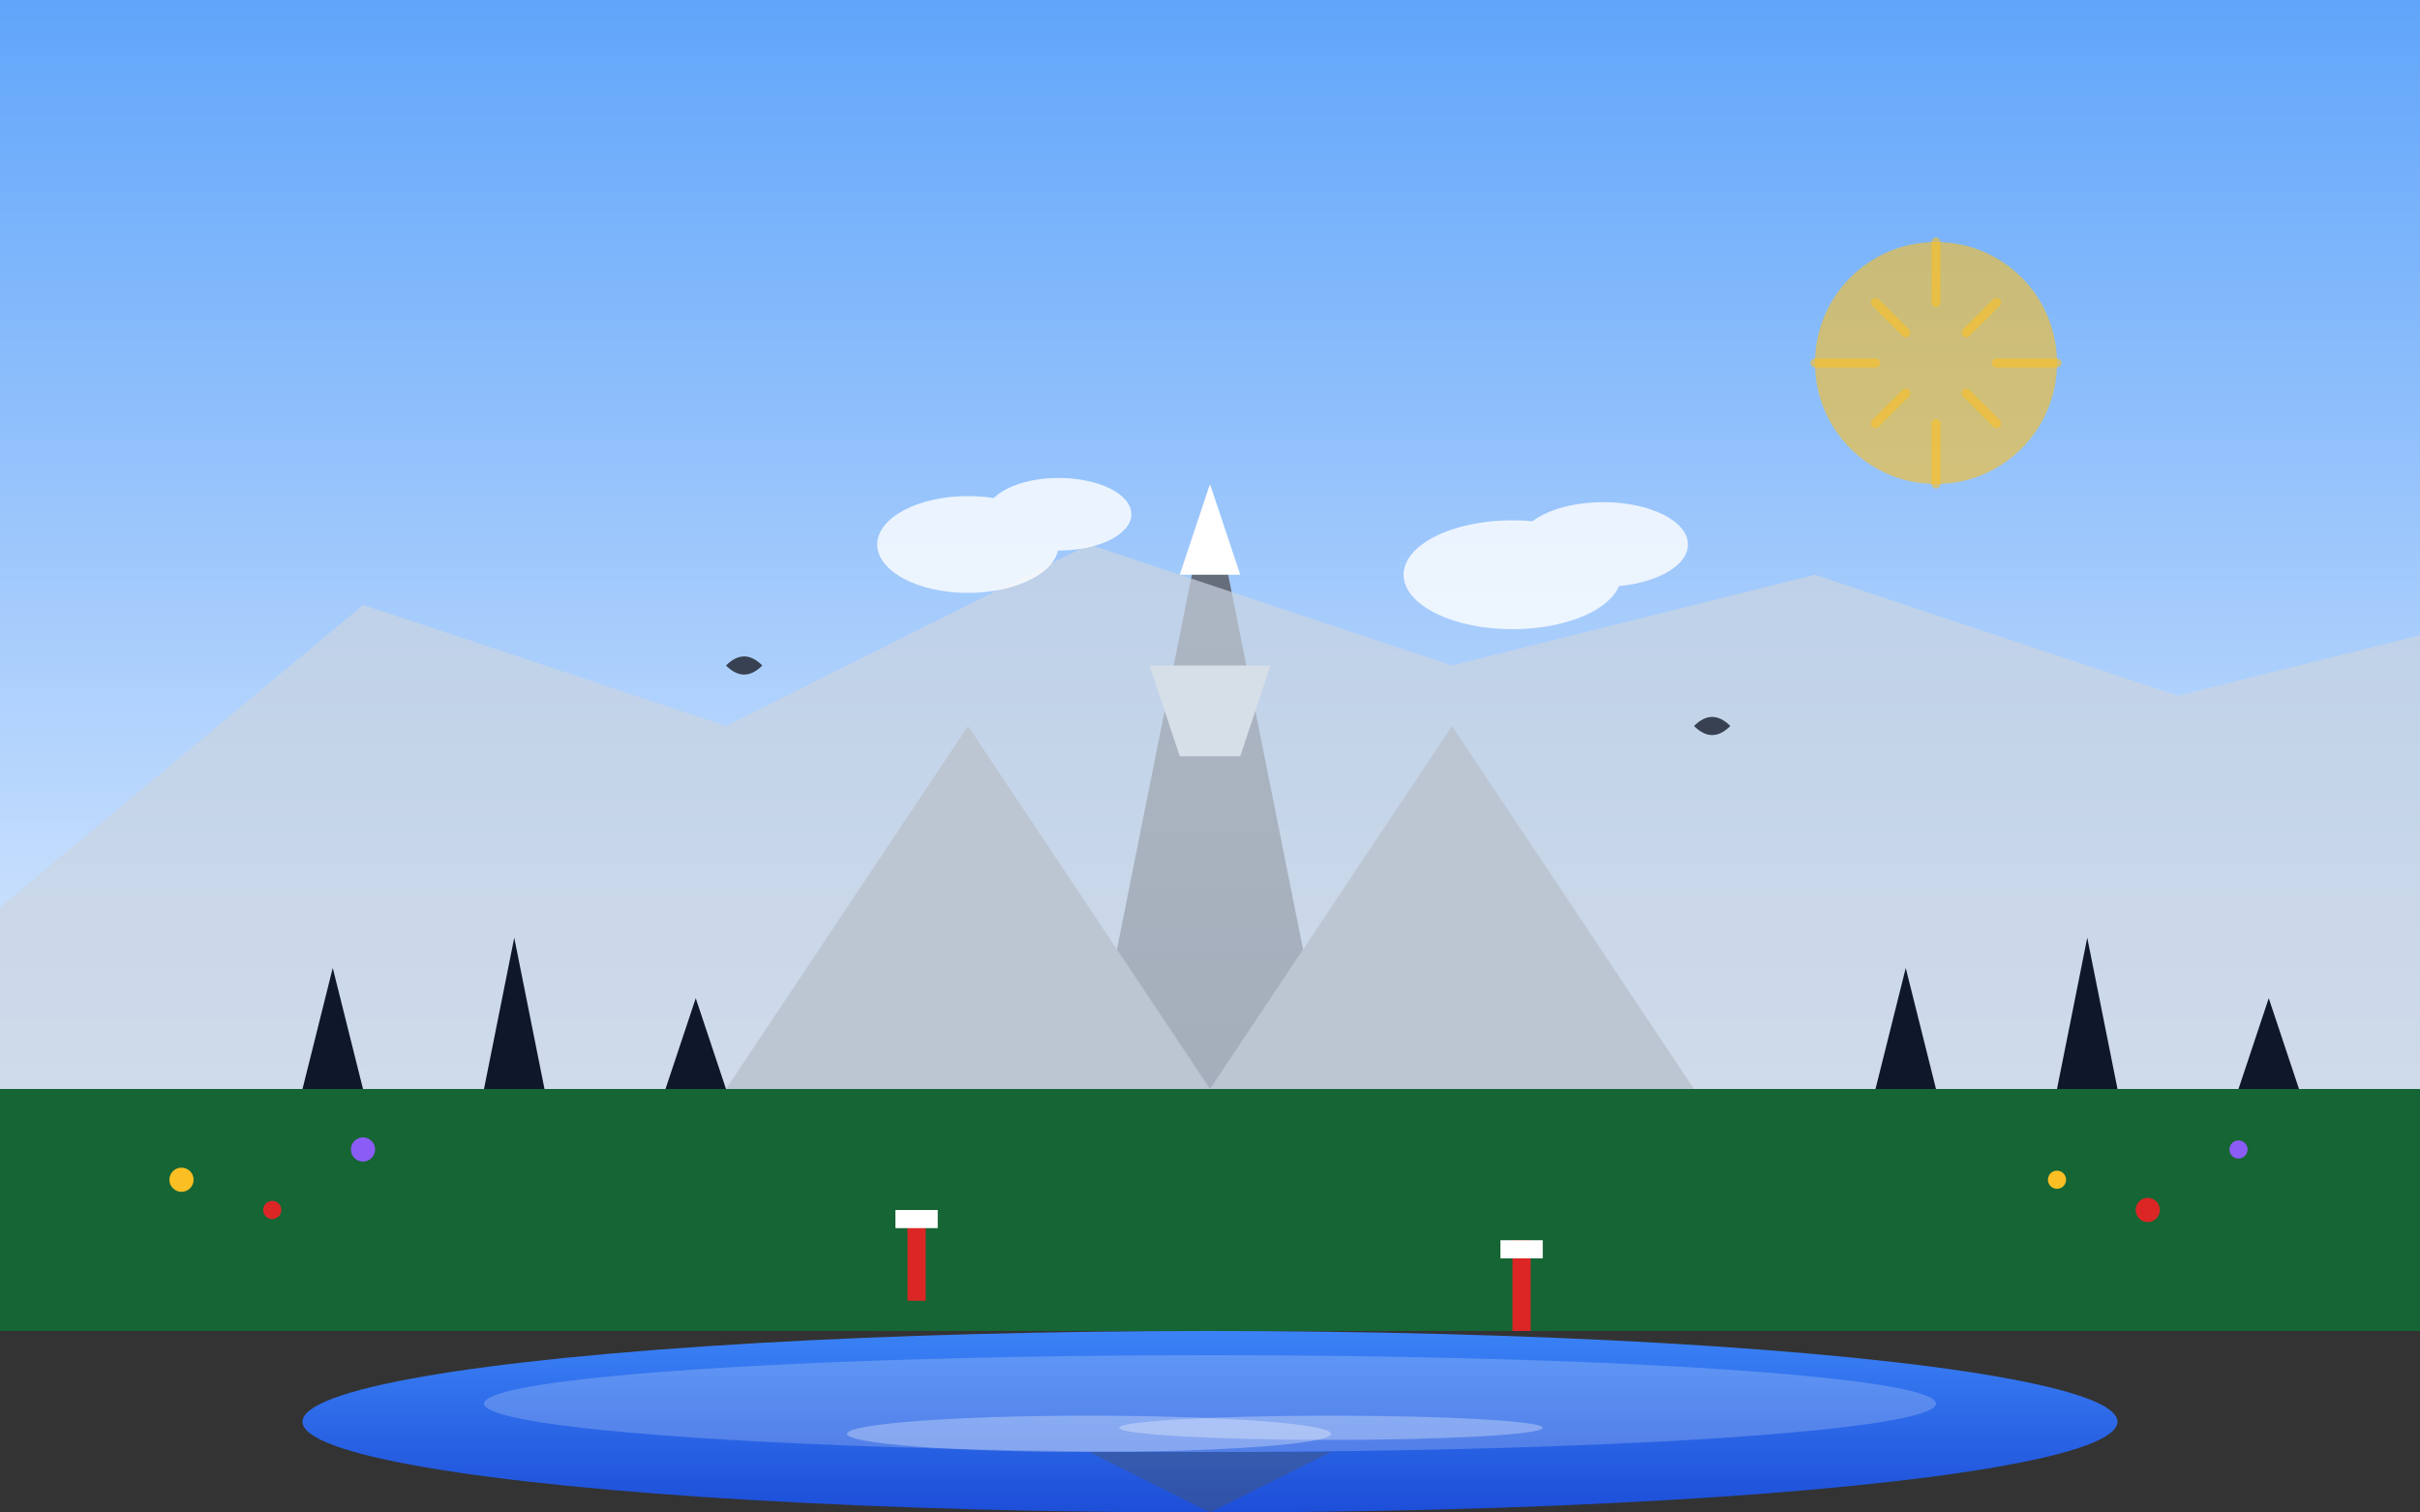
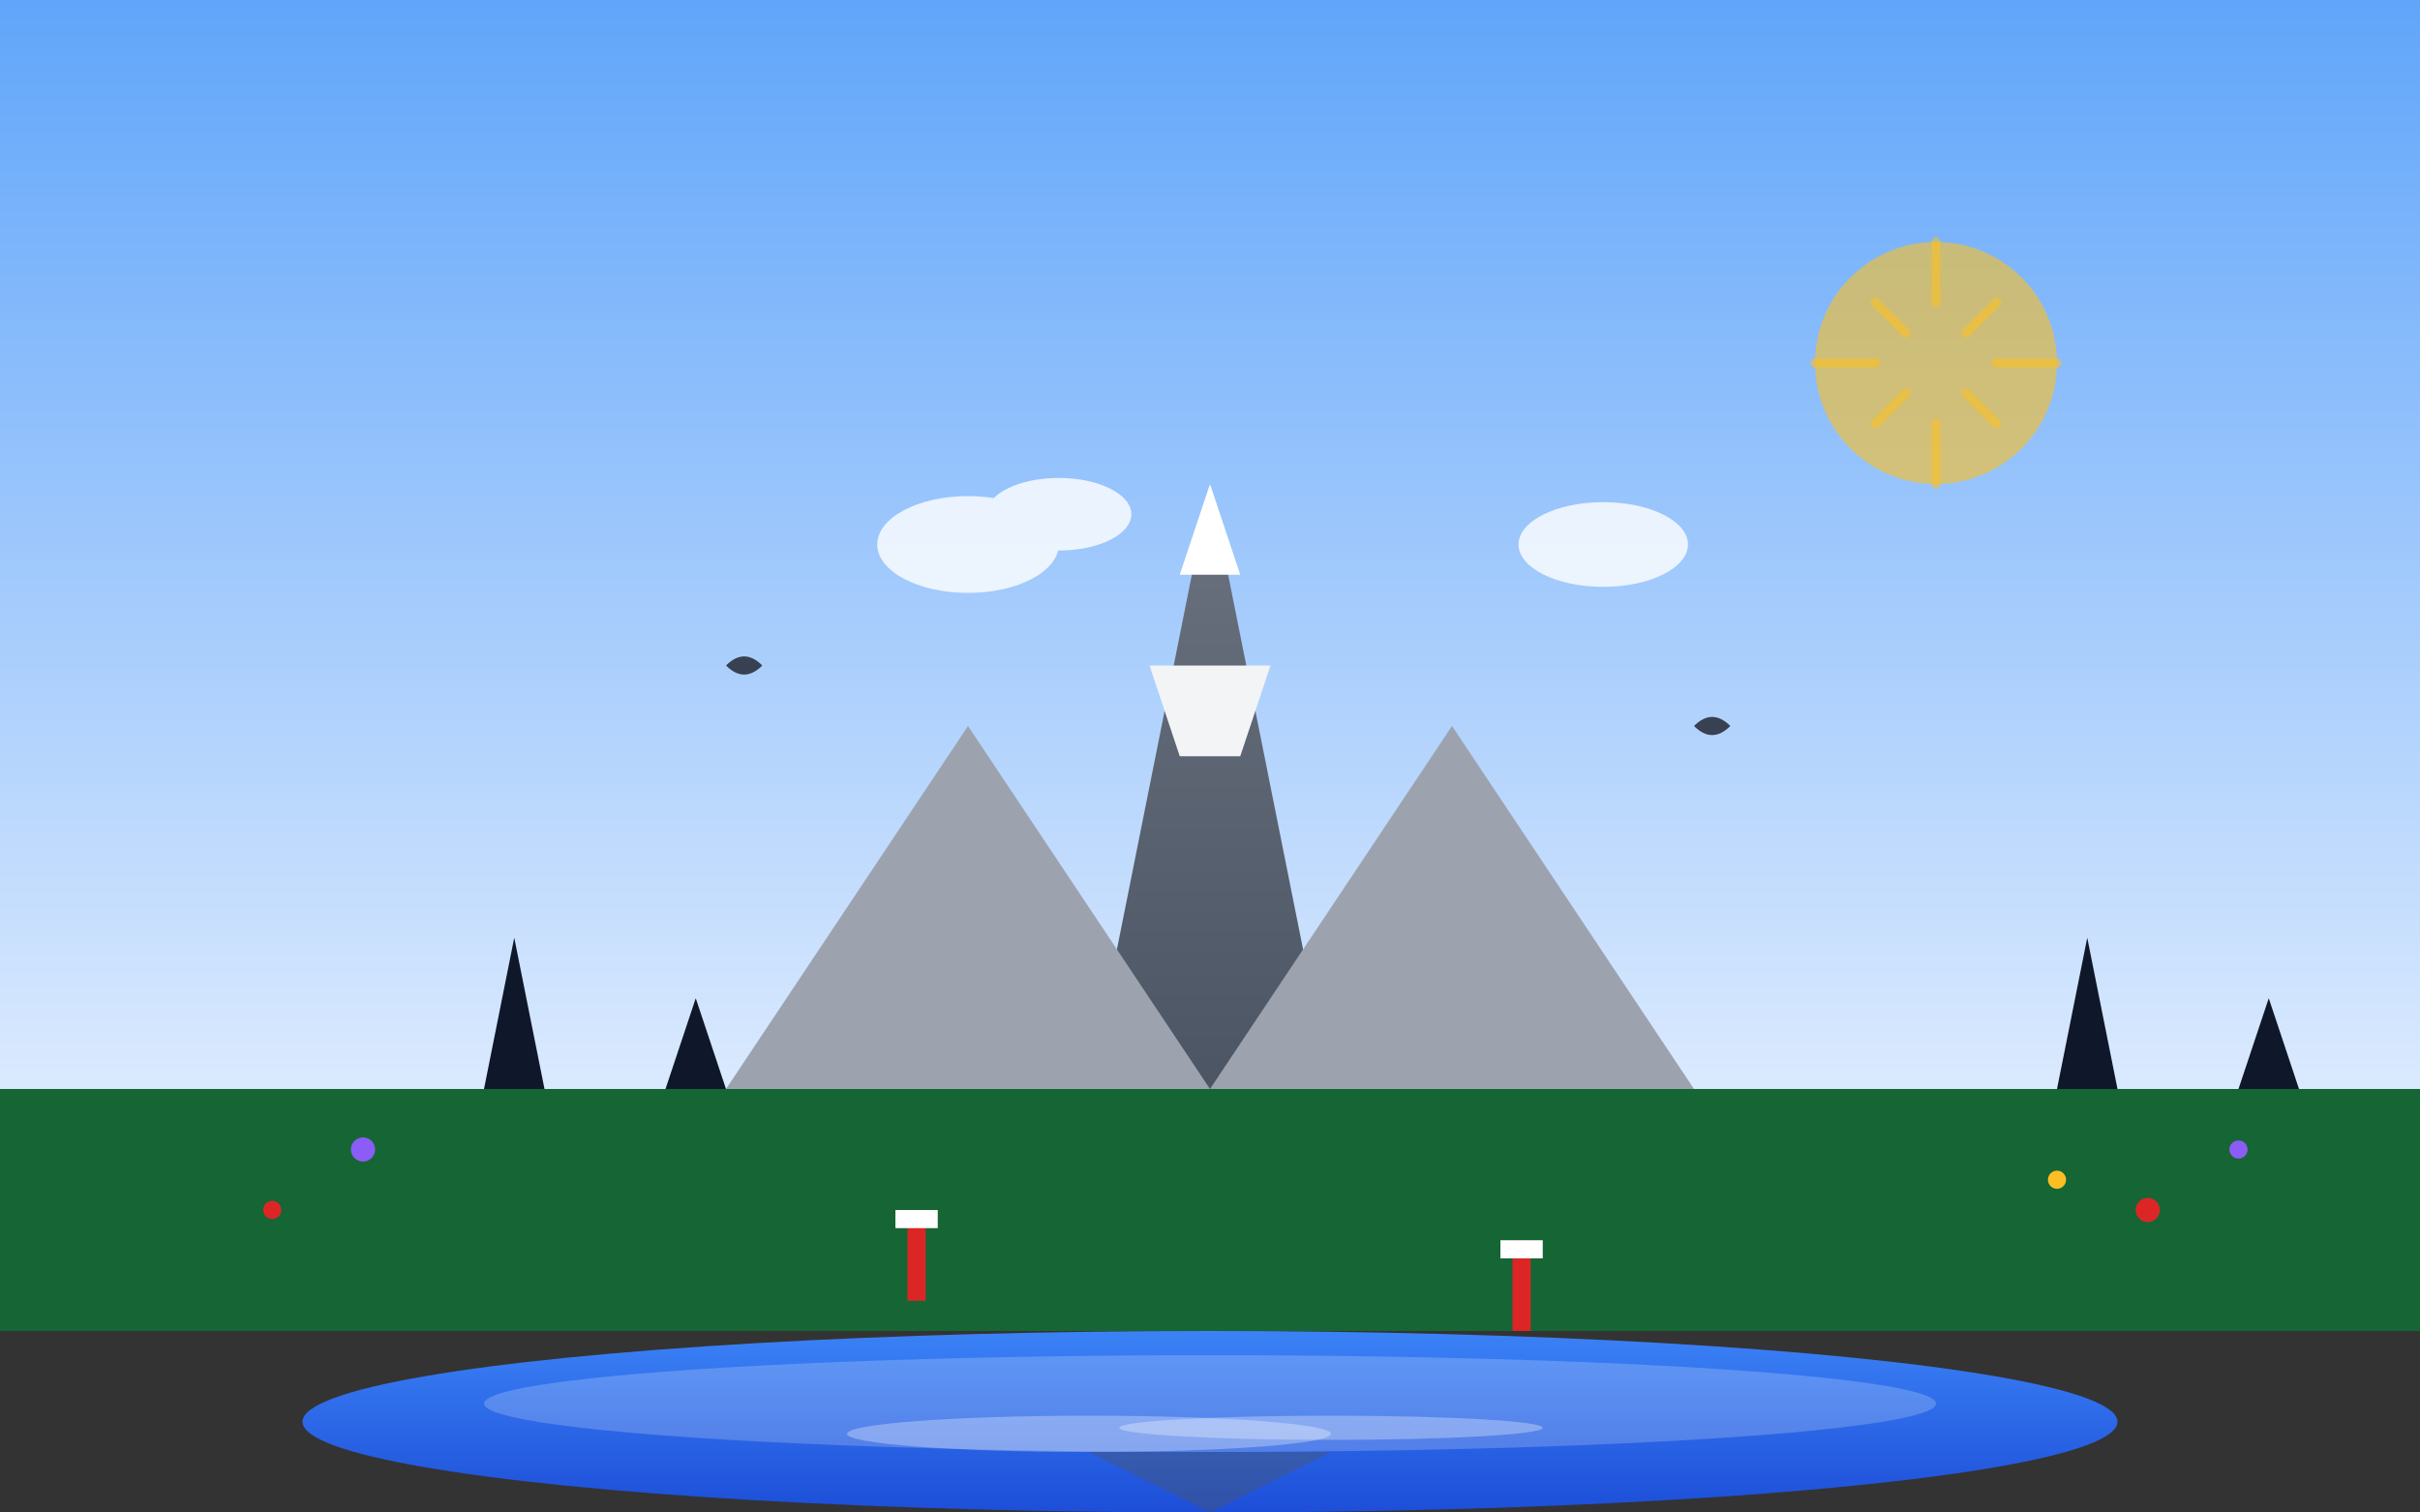
<svg xmlns="http://www.w3.org/2000/svg" width="400" height="250" viewBox="0 0 400 250" fill="none">
  <rect x="0" y="0" width="400" height="250" fill="#333333" stroke="none" />
  <defs>
    <linearGradient id="triglavSky" x1="0%" y1="0%" x2="0%" y2="100%">
      <stop offset="0%" style="stop-color:#60a5fa;stop-opacity:1" />
      <stop offset="100%" style="stop-color:#dbeafe;stop-opacity:1" />
    </linearGradient>
    <linearGradient id="triglavMountain" x1="0%" y1="0%" x2="0%" y2="100%">
      <stop offset="0%" style="stop-color:#6b7280;stop-opacity:1" />
      <stop offset="100%" style="stop-color:#4b5563;stop-opacity:1" />
    </linearGradient>
    <linearGradient id="lakeSurface" x1="0%" y1="0%" x2="0%" y2="100%">
      <stop offset="0%" style="stop-color:#3b82f6;stop-opacity:1" />
      <stop offset="100%" style="stop-color:#1d4ed8;stop-opacity:1" />
    </linearGradient>
  </defs>
  <rect width="400" height="180" fill="url(#triglavSky)" />
  <path d="M180 180L200 80L220 180Z" fill="url(#triglavMountain)" />
  <path d="M200 80L195 95L205 95Z" fill="#ffffff" />
  <path d="M190 110L210 110L205 125L195 125Z" fill="#f3f4f6" />
  <path d="M120 180L160 120L200 180Z" fill="#9ca3af" />
  <path d="M200 180L240 120L280 180Z" fill="#9ca3af" />
-   <path d="M0 150L60 100L120 120L180 90L240 110L300 95L360 115L400 105V180H0V150Z" fill="#cbd5e1" opacity="0.7" />
-   <path d="M0 180L400 180V220L0 220Z" fill="#166534" />
+   <path d="M0 180L400 180V220L0 220" fill="#166534" />
  <g fill="#0f172a">
-     <path d="M50 180L55 160L60 180Z" />
    <path d="M80 180L85 155L90 180Z" />
    <path d="M110 180L115 165L120 180Z" />
-     <path d="M310 180L315 160L320 180Z" />
    <path d="M340 180L345 155L350 180Z" />
    <path d="M370 180L375 165L380 180Z" />
  </g>
  <ellipse cx="200" cy="235" rx="150" ry="15" fill="url(#lakeSurface)" />
  <ellipse cx="200" cy="232" rx="120" ry="8" fill="#ffffff" opacity="0.2" />
  <ellipse cx="180" cy="237" rx="40" ry="3" fill="#ffffff" opacity="0.3" />
  <ellipse cx="220" cy="236" rx="35" ry="2" fill="#ffffff" opacity="0.3" />
  <path d="M180 240L200 250L220 240Z" fill="#4b5563" opacity="0.4" />
  <g fill="#ffffff" opacity="0.8">
    <ellipse cx="160" cy="90" rx="15" ry="8" />
    <ellipse cx="175" cy="85" rx="12" ry="6" />
-     <ellipse cx="250" cy="95" rx="18" ry="9" />
    <ellipse cx="265" cy="90" rx="14" ry="7" />
  </g>
  <g>
-     <circle cx="30" cy="195" r="2" fill="#fbbf24" />
    <circle cx="45" cy="200" r="1.5" fill="#dc2626" />
    <circle cx="60" cy="190" r="2" fill="#8b5cf6" />
    <circle cx="340" cy="195" r="1.5" fill="#fbbf24" />
    <circle cx="355" cy="200" r="2" fill="#dc2626" />
    <circle cx="370" cy="190" r="1.5" fill="#8b5cf6" />
  </g>
  <rect x="150" y="200" width="3" height="15" fill="#dc2626" />
  <rect x="148" y="200" width="7" height="3" fill="#ffffff" />
  <rect x="250" y="205" width="3" height="15" fill="#dc2626" />
  <rect x="248" y="205" width="7" height="3" fill="#ffffff" />
  <g fill="#374151">
    <path d="M120 110C122 108 124 108 126 110C124 112 122 112 120 110Z" />
    <path d="M280 120C282 118 284 118 286 120C284 122 282 122 280 120Z" />
  </g>
  <circle cx="320" cy="60" r="20" fill="#fbbf24" opacity="0.6" />
  <g stroke="#fbbf24" stroke-width="1.5" stroke-linecap="round" opacity="0.6">
    <path d="M300 60L310 60M330 60L340 60M320 40L320 50M320 70L320 80" />
    <path d="M310 50L315 55M325 65L330 70M330 50L325 55M315 65L310 70" />
  </g>
</svg>